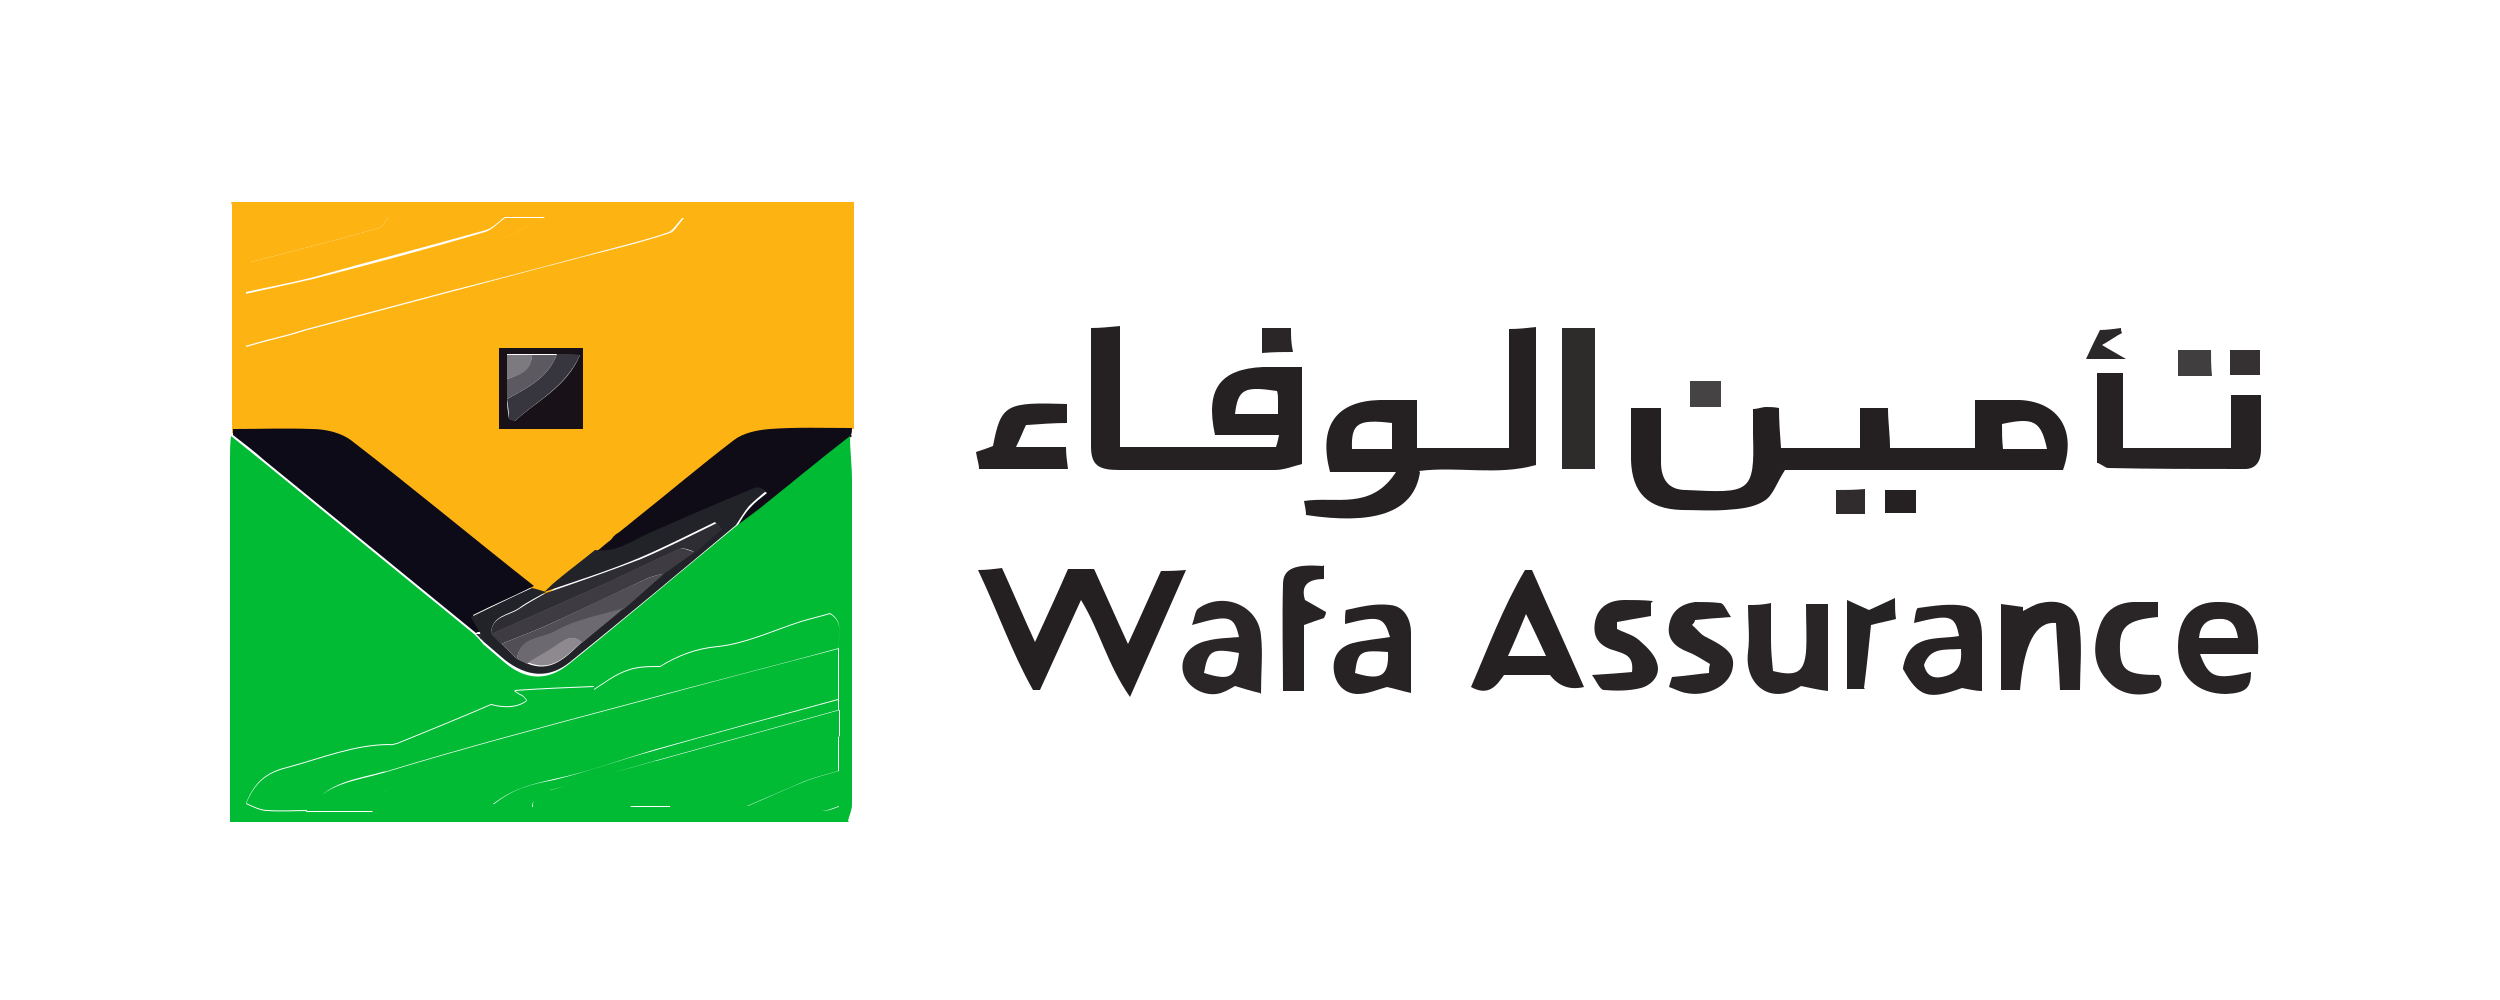
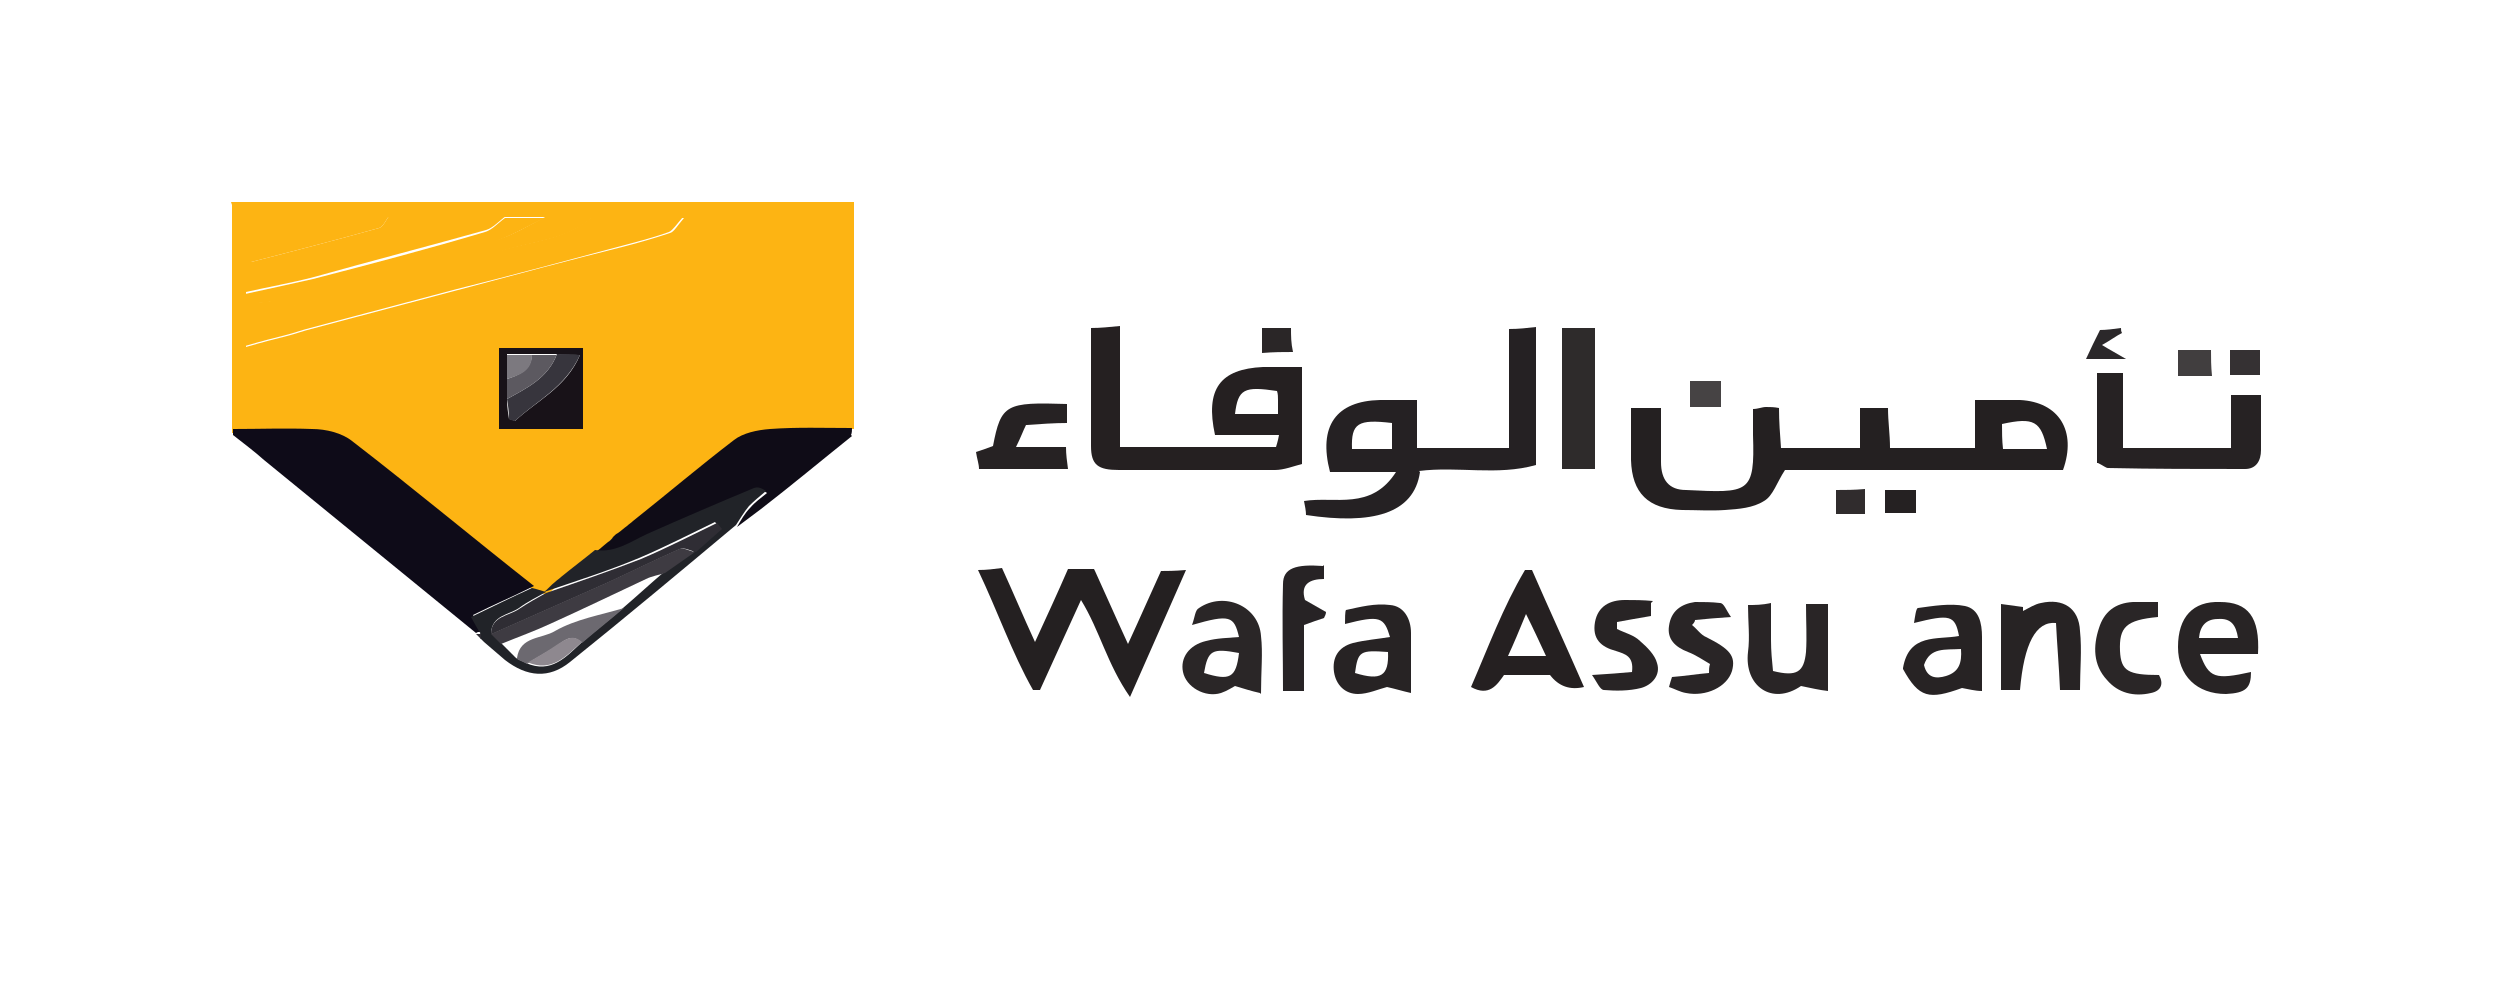
<svg xmlns="http://www.w3.org/2000/svg" viewBox="0 0 250 100">
  <defs>
    <style>      .cls-1 {        fill: #262324;      }      .cls-2 {        fill: #302c2d;      }      .cls-3 {        fill: #8e888f;      }      .cls-4 {        fill: #252122;      }      .cls-5 {        fill: #212328;      }      .cls-6 {        fill: #181218;      }      .cls-7 {        fill: #2f2d34;      }      .cls-8 {        fill: #5c5960;      }      .cls-9 {        fill: #2e2b2b;      }      .cls-10 {        fill: #2b282a;      }      .cls-11 {        fill: #0f0c17;      }      .cls-12 {        fill: #3e3b42;      }      .cls-13 {        fill: #fdb413;      }      .cls-14 {        fill: #0b3;      }      .cls-15 {        fill: #524e56;      }      .cls-16 {        fill: #464344;      }      .cls-17 {        fill: #252021;      }      .cls-18 {        fill: #7c797f;      }      .cls-19 {        fill: #262223;      }      .cls-20 {        fill: #252123;      }      .cls-21 {        fill: #efefef;      }      .cls-22 {        fill: #242021;      }      .cls-23 {        fill: #2a2627;      }      .cls-24 {        fill: #282425;      }      .cls-25 {        fill: #272325;      }      .cls-26 {        fill: #413e3f;      }      .cls-27 {        fill: #37353d;      }      .cls-28 {        fill: #353133;      }      .cls-29 {        fill: #0e0b18;      }      .cls-30 {        fill: #292526;      }      .cls-31 {        fill: #6c6970;      }      .cls-32 {        fill: #272324;      }    </style>
  </defs>
  <g>
    <g id="Layer_1">
      <g>
        <path class="cls-13" d="M23.1,20.2c20.8,0,41.5,0,62.3,0,0,7.6,0,15.1,0,22.7-2.7,0-5.5,0-8.2.1-1.2,0-2.6.4-3.6,1.1-3.5,2.6-6.8,5.4-10.1,8.1-.2.2-.4.3-.6.5-.3.2-.6.5-.9.7-.2.1-.3.3-.5.4h0c-.2.2-.4.3-.5.5h0c-.2.2-.4.3-.6.5-.2.2-.4.3-.6.5-1.1.9-2.3,1.8-3.4,2.7-.2.2-.4.3-.6.5-.4.3-.7.7-1.1,1h0c-.5-.2-1-.3-1.4-.5-6.1-4.9-12.1-9.8-18.2-14.5-1-.8-2.6-1.1-4-1.2-2.6-.2-5.2,0-7.9,0,0-7.6,0-15.2,0-22.8ZM54.7,21.7c-1.4,0-2.7,0-4.1,0-3.9,0-7.8,0-11.7,0h-14.3v4.6c0,1,0,2,0,3,0,.3,0,.7,0,1,0,.3,0,.7,0,1v3.4c1.7-.5,2.9-.8,4.1-1.1.8-.2,1.6-.5,2.4-.7,4.9-1.3,9.8-2.6,14.7-3.9,5.6-1.5,11.2-3,16.8-4.4,1.5-.4,2.9-.8,4.4-1.3.4-.1.7-.7,1.4-1.5h-9c-1.5,0-3.1,0-4.6,0ZM58.3,34.8h-8.4v8.1h8.4v-8.1Z" />
        <path class="cls-22" d="M163.3,40.8h2.8c0,1.9,0,3.6,0,5.4,0,1.8.8,2.8,2.5,2.8,6.3.3,6.9.4,6.7-5.5,0-.8,0-1.7,0-2.6.5,0,.9-.2,1.3-.2.4,0,.8,0,1.3.1,0,1.4.1,2.6.2,4h7.9v-4h2.8c0,1.4.2,2.6.2,4h8.5v-4.8c1.6,0,3,0,4.5,0,3.9.2,5.7,3.1,4.3,7h-27.8c-.8,1.2-1.2,2.6-2.1,3.1-1.1.7-2.5.8-3.9.9-1.4.1-2.9,0-4.3,0-3.4-.1-5-1.7-5.1-5,0-1.7,0-3.4,0-5.2ZM204.7,44.9c-.6-2.8-1.3-3.2-4.5-2.5,0,.8,0,1.6.1,2.5h4.3Z" />
        <path class="cls-20" d="M142,47.2c-.6,4.2-4.8,5.3-11.4,4.3,0-.4-.1-.9-.2-1.4,3.1-.5,6.7,1,9.2-2.9h-6.6c-1.2-4.6.6-7.1,5-7.2,1.2,0,2.3,0,3.7,0v4.8h9.2v-11.9c1,0,1.8-.1,2.7-.2v13.8c-3.9,1.1-7.8.1-11.7.6ZM139.2,42.3c-3.4-.4-4.1,0-4,2.6h4v-2.6Z" />
        <path class="cls-17" d="M112,32.7v12c5.3,0,10.4,0,15.6,0,0,0,.2-.6.3-1.2h-6.4c-1-4.6.5-6.6,4.8-6.8,1.3,0,2.5,0,3.9,0v9.7c-.8.2-1.8.6-2.7.6-5.2,0-10.4,0-15.6,0-2.1,0-2.8-.5-2.8-2.4,0-3.9,0-7.8,0-11.8,1,0,1.8-.1,2.9-.2ZM123.5,41.4h4.3c0-.6,0-1,0-1.4,0-.3,0-.6-.1-.9-3.3-.5-3.9-.2-4.2,2.3Z" />
        <path class="cls-11" d="M85.2,43.6c-3,2.4-6,4.9-9.1,7.3-.8.6-1.6,1.2-2.4,1.8.4-.7.8-1.4,1.3-1.9.5-.6,1.1-1,1.7-1.5-.6-.4-.9-.4-1.2-.3-3.6,1.5-7.1,3.1-10.7,4.6-1.7.7-3.2,1.9-5.2,1.6.2-.2.4-.3.6-.5l.6-.5h0c.2-.1.4-.3.5-.5h0c.2-.2.3-.3.5-.4.3-.2.6-.5.9-.7.2-.2.4-.3.6-.5,3.4-2.7,6.7-5.5,10.1-8.1.9-.7,2.3-1,3.6-1.1,2.7-.2,5.4-.1,8.2-.1,0,.2,0,.5-.1.7Z" />
        <path class="cls-22" d="M109.5,57.1c1.1,2.4,2.1,4.7,3.3,7.3,1.2-2.6,2.2-4.9,3.3-7.3.6,0,1.3,0,2.5-.1-1.9,4.3-3.6,8.2-5.6,12.7-2.3-3.3-3-6.6-4.9-9.7-1.4,3.1-2.8,6.1-4.1,9-.2,0-.5,0-.7,0-2.1-3.7-3.5-7.8-5.5-12,.9,0,1.6-.1,2.4-.2,1.1,2.4,2.1,4.8,3.3,7.4,1.2-2.6,2.3-5,3.3-7.3h2.6Z" />
        <path class="cls-19" d="M209.7,46.3v-9h2.6v7.5h10.8v-5.3h3c0,1.9,0,3.7,0,5.5,0,1.1-.5,1.9-1.6,1.9-4.6,0-9.2,0-13.7-.1-.2,0-.4-.2-1-.5Z" />
        <path class="cls-17" d="M150.4,67.5c-.7,1-1.5,2.2-3.3,1.2,1.7-3.9,3.2-8,5.4-11.7h.7c1.7,3.9,3.5,7.8,5.2,11.7q-2.1.5-3.4-1.2h-4.6ZM150.9,65.6h3.7c-.7-1.5-1.2-2.6-2-4.2-.7,1.7-1.2,2.9-1.8,4.2Z" />
        <path class="cls-9" d="M156.2,32.8h3.3v14.1h-3.3v-14.1Z" />
        <path class="cls-30" d="M180.6,60.4h2.2v8.7c-.9-.1-1.7-.3-2.7-.5-2.9,2-5.7,0-5.3-3.4.2-1.5,0-3,0-4.7.7,0,1.4,0,2.3-.2,0,1.3,0,2.5,0,3.7,0,1.1.1,2.1.2,3.1,2.4.6,3.1.1,3.3-1.9.1-1.5,0-3,0-4.8Z" />
        <path class="cls-24" d="M225.8,65.4h-5.8c.9,2.4,1.5,2.6,5.1,1.8,0,1.6-.5,2.1-2.5,2.2-2.9,0-4.8-1.8-4.8-4.7,0-3,1.5-4.6,4.2-4.5,2.8,0,4,1.5,3.8,5.2ZM223.8,63.8c-.2-1.3-.7-2-2-1.9-1.2,0-1.8.7-1.9,1.9h3.8Z" />
        <path class="cls-23" d="M126,69.3c-.9-.2-1.5-.4-2.5-.7-.2.1-.8.5-1.4.7-1.6.5-3.5-.6-3.8-2.1-.3-1.4.6-2.7,2.3-3.1,1.1-.3,2.2-.3,3.3-.4-.5-2.1-.9-2.3-4.7-1.2.3-.8.3-1.5.7-1.7,2.5-1.7,6-.2,6.2,2.8.2,1.7,0,3.5,0,5.8ZM120.4,67.3c2.6.8,3.2.5,3.5-2-2.7-.5-3.1-.3-3.5,2Z" />
        <path class="cls-32" d="M190.3,66.8c.6-3.5,3.4-2.8,5.6-3.2-.4-2.1-.9-2.2-4.5-1.3.1-.6.2-1.5.4-1.5,1.5-.2,3.2-.5,4.7-.2,1.4.3,1.7,1.7,1.7,3.1,0,.8,0,1.7,0,2.5,0,.8,0,1.7,0,2.9-.7,0-1.4-.2-2-.3-3.3,1.2-4.3,1-5.9-1.9ZM192.4,66.5c.3,1.3,1.2,1.4,2.2,1.1,1.3-.4,1.6-1.3,1.5-2.7-1.6.1-3.1-.2-3.7,1.6Z" />
        <path class="cls-32" d="M202.3,61.1c.6-.3,1.2-.7,1.8-.8,2.2-.5,3.8.5,3.9,2.8.2,1.9,0,3.9,0,5.9h-2c-.1-2.4-.3-4.6-.4-6.7q-3-.3-3.6,6.7c-.6,0-1.2,0-1.9,0v-8.6c.7.1,1.5.2,2.2.3,0,.1,0,.2,0,.4Z" />
        <path class="cls-32" d="M141.1,69.3c-.9-.2-1.5-.4-2.4-.6-.8.2-1.9.7-2.9.7-1.3,0-2.2-.9-2.4-2.2-.2-1.4.4-2.5,1.9-2.9,1.2-.3,2.5-.4,3.7-.6-.6-2-1-2.2-4.5-1.3,0-.5,0-1.3.1-1.4,1.4-.3,2.9-.7,4.4-.5,1.4.1,2.1,1.4,2.1,2.8,0,1.9,0,3.9,0,6.1ZM135.5,67.3c2.6.8,3.4.3,3.3-2.1-2.8-.2-3-.1-3.3,2.1Z" />
        <path class="cls-19" d="M106.7,40.4v1.9c-1.3,0-2.6.1-4.1.2-.3.6-.5,1.2-1,2.2h5c0,.8.1,1.4.2,2.2h-8.9c0-.5-.2-1-.3-1.7.6-.2,1.2-.4,1.7-.6.8-4.2,1.3-4.4,7.4-4.2Z" />
        <path class="cls-30" d="M166.9,68.7c.1-.4.2-.7.3-1,1.3-.1,2.5-.3,3.7-.4,0-.3,0-.6.1-.9-.7-.4-1.4-.9-2.2-1.2-1.3-.5-2.1-1.3-1.9-2.6.2-1.5,1.2-2.2,2.6-2.4.8,0,1.7,0,2.5.1.4,0,.6.7,1.1,1.4-1.5.1-2.6.2-3.6.3,0,.2-.2.4-.3.5.5.4.9,1,1.4,1.2,2.4,1.2,3,1.9,2.6,3.4-.5,1.6-2.6,2.6-4.6,2.2-.6-.1-1.1-.4-1.7-.6Z" />
        <path class="cls-24" d="M165.1,60.3c0,.6,0,.9,0,1.3-1.2.2-2.3.4-3.4.6,0,.2,0,.5,0,.7.8.4,1.7.6,2.3,1.2.7.6,1.5,1.4,1.7,2.2.4,1.2-.5,2.2-1.6,2.5-1.2.3-2.5.3-3.7.2-.4,0-.7-.8-1.2-1.5,1.7-.1,2.9-.2,4-.3.2-1.6-.7-1.8-1.6-2.1-1.5-.4-2.4-1.2-2.1-2.9.3-1.6,1.5-2.2,3-2.2.9,0,1.8,0,2.8.1Z" />
        <path class="cls-25" d="M132.4,56.5v1.4c-1.4,0-2.4.5-1.9,2.1.7.4,1.4.8,2.1,1.2,0,.2-.1.4-.2.6-.6.2-1.2.4-2,.7v6.6h-2.1c0-3.5-.1-7.1,0-10.7,0-1.6,1.3-2,4-1.8Z" />
        <path class="cls-23" d="M215.8,60.2v1.5c-3.2.3-3.9,1-3.8,3.4.1,2,.8,2.4,3.9,2.4.5.9.2,1.6-.8,1.8-1.7.4-3.3,0-4.4-1.3-1.4-1.5-1.4-3.4-.8-5.2.5-1.6,1.6-2.5,3.4-2.6.8,0,1.5,0,2.5,0Z" />
-         <path class="cls-1" d="M186.5,68.9h-1.8v-8.9c.9.4,1.5.7,2.2,1,.7-.3,1.5-.7,2.6-1.2,0,.9,0,1.5.1,2.1-.7.2-1.4.3-2.5.6-.2,1.9-.4,4-.7,6.3Z" />
        <path class="cls-16" d="M172.1,40.7h-3.1v-2.6h3.1v2.6Z" />
        <path class="cls-26" d="M217.9,35h3.2c0,.8,0,1.6.1,2.6h-3.4v-2.6Z" />
        <path class="cls-28" d="M226,35v2.5h-3v-2.5h3Z" />
        <path class="cls-4" d="M188.5,49h3.1v2.3h-3.1v-2.3Z" />
        <path class="cls-23" d="M126.2,35.4v-2.6h2.9c0,.8,0,1.5.2,2.4-1,0-1.9,0-3.1.1Z" />
        <path class="cls-2" d="M183.6,51.4v-2.4c.9,0,1.8,0,2.9-.1v2.5h-2.9Z" />
        <path class="cls-10" d="M208.6,35.9c.5-1.1.9-1.9,1.4-2.9.6,0,1.4-.1,2.1-.2,0,.2,0,.3.1.5-.6.3-1.1.7-2,1.2.8.5,1.4.8,2.4,1.4h-4.2Z" />
        <path class="cls-29" d="M47.6,63.3c-7.1-5.8-14.1-11.5-21.2-17.3-1-.9-2.1-1.7-3.1-2.5,0-.2,0-.4,0-.6,2.6,0,5.3-.1,7.9,0,1.4,0,3,.4,4,1.2,6.1,4.7,12.1,9.7,18.2,14.5-2,1-4.1,1.9-6.1,2.9.5.8.8,1.3,1,1.7-.2,0-.3,0-.5,0Z" />
        <path class="cls-13" d="M59.3,21.7h9c-.7.8-1,1.3-1.4,1.5-1.4.5-2.9.9-4.4,1.3-5.6,1.5-11.2,3-16.8,4.4-4.9,1.3-9.8,2.6-14.7,3.9-.8.2-1.6.5-2.4.7-1.2.3-2.4.6-4.1,1.1v-3.4c.4,0,.8.2,1.2.2,5-1.2,10-2.4,14.9-3.7,3.1-.8,6.2-1.6,9.3-2.6,3.2-1,6.7-1.1,9.4-3.5Z" />
        <path class="cls-5" d="M48.1,63.4c-.3-.4-.5-.8-1-1.7,2.1-1,4.1-2,6.1-2.9.5.1,1,.3,1.4.4-.9.5-1.9,1-2.7,1.6-1,.7-2.7.7-2.8,2.5.3.3.7.7,1,1,.5.5,1,1,1.5,1.5.3.2.7.3,1,.5,2.5,1.1,4-.6,5.5-2,1.4-1.2,2.8-2.3,4.2-3.5,1.4-1.2,2.7-2.4,4.1-3.6,1-.7,2-1.4,3-2.1.9-.8,1.8-1.6,2.6-2.3l-.5-.6c-2.5,1.2-5,2.5-7.6,3.6-3.1,1.3-6.3,2.3-9.5,3.4.4-.3.7-.7,1.1-1,.2-.2.4-.3.6-.5,1.1-.9,2.3-1.8,3.4-2.7,2,.3,3.5-.8,5.2-1.6,3.6-1.6,7.1-3.1,10.7-4.6.3-.1.6-.1,1.2.3-.6.5-1.2,1-1.7,1.5-.5.6-.9,1.3-1.3,1.9-5.5,4.6-11,9.2-16.6,13.7-2.1,1.7-4.3,1.5-6.5-.2-.7-.6-1.4-1.2-2.1-1.8-.1-.1-.3-.3-.4-.4h0c0-.2,0-.3,0-.5Z" />
        <path class="cls-13" d="M38.9,21.6c3.9,0,7.8,0,11.7,0-.7.5-1.3,1.2-2,1.4-5.7,1.6-11.5,3.1-17.2,4.7-2.3.6-4.6,1-6.8,1.5,0-1,0-2,0-3,.2,0,.3,0,.5,0,4.3-1.1,8.5-2.2,12.8-3.4.4-.1.7-.8,1-1.2Z" />
        <path class="cls-13" d="M59.3,21.7c-2.7,2.4-6.2,2.4-9.4,3.5-3,1-6.1,1.8-9.3,2.6-5,1.3-9.9,2.5-14.9,3.7-.4,0-.8,0-1.2-.2,0-.3,0-.7,0-1,1.1-.1,2.2,0,3.3-.4,7.2-1.9,14.4-3.8,21.5-5.8,1.9-.5,3.6-1.6,5.4-2.5,1.5,0,3.1,0,4.6,0Z" />
        <path class="cls-13" d="M38.9,21.6c-.3.4-.6,1.1-1,1.2-4.3,1.2-8.5,2.3-12.8,3.4-.2,0-.3,0-.5,0v-4.6c4.8,0,9.6,0,14.3,0Z" />
        <path class="cls-6" d="M58.3,34.8v8.1h-8.4v-8.1h8.4ZM50.7,37.9c0,.7,0,1.3,0,2,0,.7.1,1.4.2,2,.2,0,.4.1.6.2,2.1-2,5.1-3.3,6.5-6.6-1,0-1.7,0-2.3-.1-.8,0-1.7,0-2.5,0h-2.5v2.4Z" />
        <path class="cls-13" d="M54.7,21.7c-1.8.8-3.5,1.9-5.4,2.5-7.1,2-14.3,3.9-21.5,5.8-1,.3-2.2.3-3.3.4,0-.3,0-.7,0-1,2.3-.5,4.6-1,6.8-1.5,5.8-1.5,11.5-3,17.2-4.7.7-.2,1.3-.9,2-1.4,1.4,0,2.7,0,4.1,0Z" />
        <path class="cls-5" d="M60.9,54.2l-.6.5.6-.5Z" />
        <path class="cls-5" d="M61.9,53.3c-.2.1-.3.3-.5.4.2-.1.3-.3.5-.4Z" />
        <path class="cls-5" d="M63.4,52.2c-.2.2-.4.3-.6.5.2-.2.4-.3.6-.5Z" />
-         <path class="cls-7" d="M56.3,57.8c-.2.2-.4.3-.6.5.2-.2.4-.3.6-.5Z" />
        <path class="cls-5" d="M61.4,53.7c-.2.2-.4.3-.5.5.2-.2.4-.3.5-.5Z" />
-         <path class="cls-14" d="M84.9,82.2c-6.1,0-12.2,0-18.4,0-13.5,0-27,0-40.6,0-.9,0-1.8,0-2.9,0,0-1.5,0-2.6,0-3.8,0-10.8,0-21.7,0-32.5,0-.8,0-1.5.1-2.3,1,.8,2.1,1.7,3.1,2.5,7.1,5.8,14.1,11.5,21.2,17.3.2.2.3.3.5.5h0c.1.2.3.3.4.5.7.6,1.4,1.2,2.1,1.8,2.1,1.8,4.3,2,6.5.2,5.6-4.5,11-9.1,16.6-13.7.8-.6,1.6-1.2,2.4-1.8,3-2.4,6-4.9,9.1-7.3,0,1.5.2,3,.2,4.5,0,10.8,0,21.6,0,32.4,0,.5-.3,1.1-.4,1.6ZM83.9,80.7c0-1.2,0-2.4,0-3.6,0-1.2,0-2.4,0-3.6,0-.9,0-1.7,0-2.6,0-.3,0-.7,0-1,0-.7,0-1.3,0-2,0-.5,0-1,0-1.5,0-.5,0-1,0-1.5-.2-1.2.6-2.6-.9-3.5-1,.3-1.9.5-2.9.8-2.8.9-5.5,2.2-8.3,2.5-2.2.2-4,.9-5.8,2-1.1,0-2.3,0-3.3.4-1.2.4-2.2,1.2-3.3,1.9,0-.1,0-.2,0-.3-2.6.1-5.1.2-8,.4.4.3.6.4.8.5.2.1.3.3.5.5q-1.3,1-3.6.4c-3,1.3-6.2,2.6-9.4,3.9-.2,0-.5.2-.7.1-3.6,0-6.9,1.4-10.3,2.3-2,.5-3.2,1.4-4.1,3.6.7.3,1.4.7,2.2.7,1.4.1,2.7,0,4.1,0,2.2,0,4.4,0,6.6,0,2.2,0,4.4,0,6.7,0,7.7,0,15.3,0,23,0,5,0,10,0,15.1,0,.6,0,1.2-.3,1.8-.5ZM38.4,77.2c8.2-2.5,16.5-4.7,24.8-6.9,6.9-1.9,13.8-3.6,20.7-5.5-.2-1.2.6-2.6-.9-3.5-1,.3-1.9.5-2.9.8-2.8.9-5.5,2.2-8.3,2.5-2.2.2-4,.9-5.8,2-1.1,0-2.3,0-3.3.4-1.2.4-2.2,1.2-3.3,1.9,0-.1,0-.2,0-.3-2.6.1-5.1.2-8,.4.4.3.6.4.8.5.2.1.3.3.5.5q-1.3,1-3.6.4c-3,1.3-6.2,2.6-9.4,3.9-.2,0-.5.2-.7.1-3.6,0-6.9,1.4-10.3,2.3-2,.5-3.2,1.4-4.1,3.6.7.3,1.4.7,2.2.7,1.4.1,2.7,0,4.1,0,1.7-2.9,5-3.1,7.7-3.9ZM37.3,81.1c0-1,.2-1.7,1.4-2,8.4-2.3,16.7-4.7,25.1-7,4.2-1.1,8.5-1.8,12.7-3,2.5-.7,4.9-1.8,7.3-2.7,0-.5,0-1,0-1.5-6.9,1.8-13.8,3.6-20.7,5.5-8.3,2.2-16.6,4.4-24.8,6.9-2.7.8-5.9,1-7.7,3.9,2.2,0,4.4,0,6.6,0ZM65.5,76.1c-3.5,1-6.9,1.9-10.4,2.9-.9.3-1.9.4-1.8,1.7,3.2,0,6.5,0,9.7,0,.8-.5,1.6-1.2,2.5-1.5,5.2-1.6,10.4-3,15.7-4.5,1-.3,1.9-.7,2.8-1.1,0-.9,0-1.7,0-2.6-6.1,1.7-12.3,3.4-18.4,5.1ZM44,81.1c-.1-1.2.4-1.8,1.6-2.1,4.5-1.2,9.1-2.6,13.6-3.9,6.8-1.9,13.6-3.8,20.4-5.7,1.4-.4,2.8-1,4.2-1.5,0-.5,0-1,0-1.5-2.4.9-4.8,2-7.3,2.7-4.2,1.1-8.5,1.8-12.7,3-8.4,2.3-16.7,4.7-25.1,7-1.2.3-1.5,1-1.4,2,2.2,0,4.4,0,6.7,0ZM67,81.1c0-.1,0-.3,0-.4-1.4,0-2.7,0-4.1,0-3.2,0-6.5,0-9.7,0-1.1,0-2.2-.2-3.9-.3,2.2-1.7,4.1-2,6.1-2.5,3.4-.7,6.6-1.9,9.9-2.9,6.1-1.7,12.3-3.4,18.5-5.1,0-.7,0-1.3,0-2-1.4.5-2.8,1.1-4.2,1.5-6.8,1.9-13.6,3.8-20.4,5.7-4.5,1.3-9,2.6-13.6,3.9-1.2.3-1.8.9-1.6,2.1,7.7,0,15.3,0,23,0ZM74.7,80.6c1.9-.8,3.9-1.7,5.8-2.5,1.1-.4,2.2-.7,3.3-1,0-1.2,0-2.4,0-3.6-.9.4-1.8.8-2.8,1.1-5.2,1.5-10.5,2.9-15.7,4.5-.9.3-1.7,1-2.5,1.5,1.4,0,2.7,0,4.1,0,2.6,0,5.1,0,7.7,0ZM55,79c3.5-.9,6.9-1.9,10.4-2.9,6.1-1.7,12.3-3.4,18.4-5.1,0-.3,0-.7,0-1-6.2,1.7-12.3,3.3-18.5,5.1-3.3.9-6.6,2.1-9.9,2.9-2,.4-3.9.7-6.1,2.5,1.6.1,2.8.2,3.9.3,0-1.2.9-1.4,1.8-1.7ZM83.9,80.7c0-1.2,0-2.4,0-3.6-1.1.3-2.2.6-3.3,1-2,.8-3.9,1.7-5.8,2.5,3.1,0,6.1,0,9.2,0ZM67,80.7c0,.1,0,.3,0,.4,5,0,10,0,15.1,0,.6,0,1.2-.3,1.8-.5-3.1,0-6.1,0-9.2,0-2.6,0-5.1,0-7.7,0Z" />
        <path class="cls-7" d="M48.1,63.4c0,.2,0,.3,0,.5-.2-.2-.3-.3-.5-.5.2,0,.3,0,.5,0Z" />
        <path class="cls-7" d="M48.1,63.9c.1.1.3.3.4.4-.1-.1-.3-.3-.4-.4Z" />
-         <path class="cls-21" d="M139.2,44.8c-1.3,0-2.7,0-4,0" />
        <path class="cls-7" d="M49.1,63.4c0-1.8,1.8-1.8,2.8-2.5.9-.6,1.8-1.1,2.7-1.6h0c3.2-1.1,6.4-2.2,9.5-3.4,2.6-1.1,5.1-2.4,7.6-3.6l.5.6c-.9.8-1.8,1.6-2.6,2.3-.5-.1-1.2-.5-1.6-.3-2.5,1.1-4.9,2.3-7.3,3.4-3.8,1.7-7.7,3.4-11.5,5.1Z" />
        <path class="cls-12" d="M49.1,63.4c3.8-1.7,7.7-3.4,11.5-5.1,2.4-1.1,4.8-2.3,7.3-3.4.4-.2,1,.2,1.6.3-1,.7-2,1.4-3,2.1-.6.2-1.3.3-1.9.6-3.2,1.5-6.3,3-9.4,4.4-1.7.8-3.4,1.4-5.1,2.1-.3-.3-.7-.7-1-1Z" />
-         <path class="cls-15" d="M50.1,64.4c1.7-.7,3.4-1.3,5.1-2.1,3.2-1.5,6.3-3,9.4-4.4.6-.3,1.3-.4,1.9-.6-1.4,1.2-2.7,2.4-4.1,3.6-2.3.7-4.9,1.2-6.9,2.3-1.3.7-3.5.5-3.8,2.7-.5-.5-1-1-1.5-1.5Z" />
        <path class="cls-31" d="M51.7,65.8c.3-2.2,2.5-1.9,3.8-2.7,2.1-1.2,4.6-1.6,6.9-2.3-1.4,1.2-2.8,2.3-4.2,3.5-.9-.9-1.6-.4-2.4.2-1,.7-2.1,1.2-3.1,1.9-.3-.2-.7-.3-1-.5Z" />
        <path class="cls-3" d="M52.7,66.3c1-.6,2.1-1.2,3.1-1.9.8-.5,1.5-1,2.4-.2-1.6,1.4-3,3.1-5.5,2Z" />
        <path class="cls-27" d="M55.7,35.4c.6,0,1.3,0,2.3.1-1.5,3.3-4.4,4.6-6.5,6.6-.2,0-.4-.1-.6-.2,0-.7-.1-1.4-.2-2,2-1.1,4.1-2.1,5-4.5Z" />
        <path class="cls-8" d="M55.7,35.4c-.9,2.4-3,3.4-5,4.5,0-.7,0-1.3,0-2,1.2-.4,2.4-.9,2.5-2.4.8,0,1.7,0,2.5,0Z" />
        <path class="cls-18" d="M53.2,35.5c0,1.6-1.2,2-2.5,2.4v-2.4h2.5Z" />
      </g>
    </g>
  </g>
</svg>